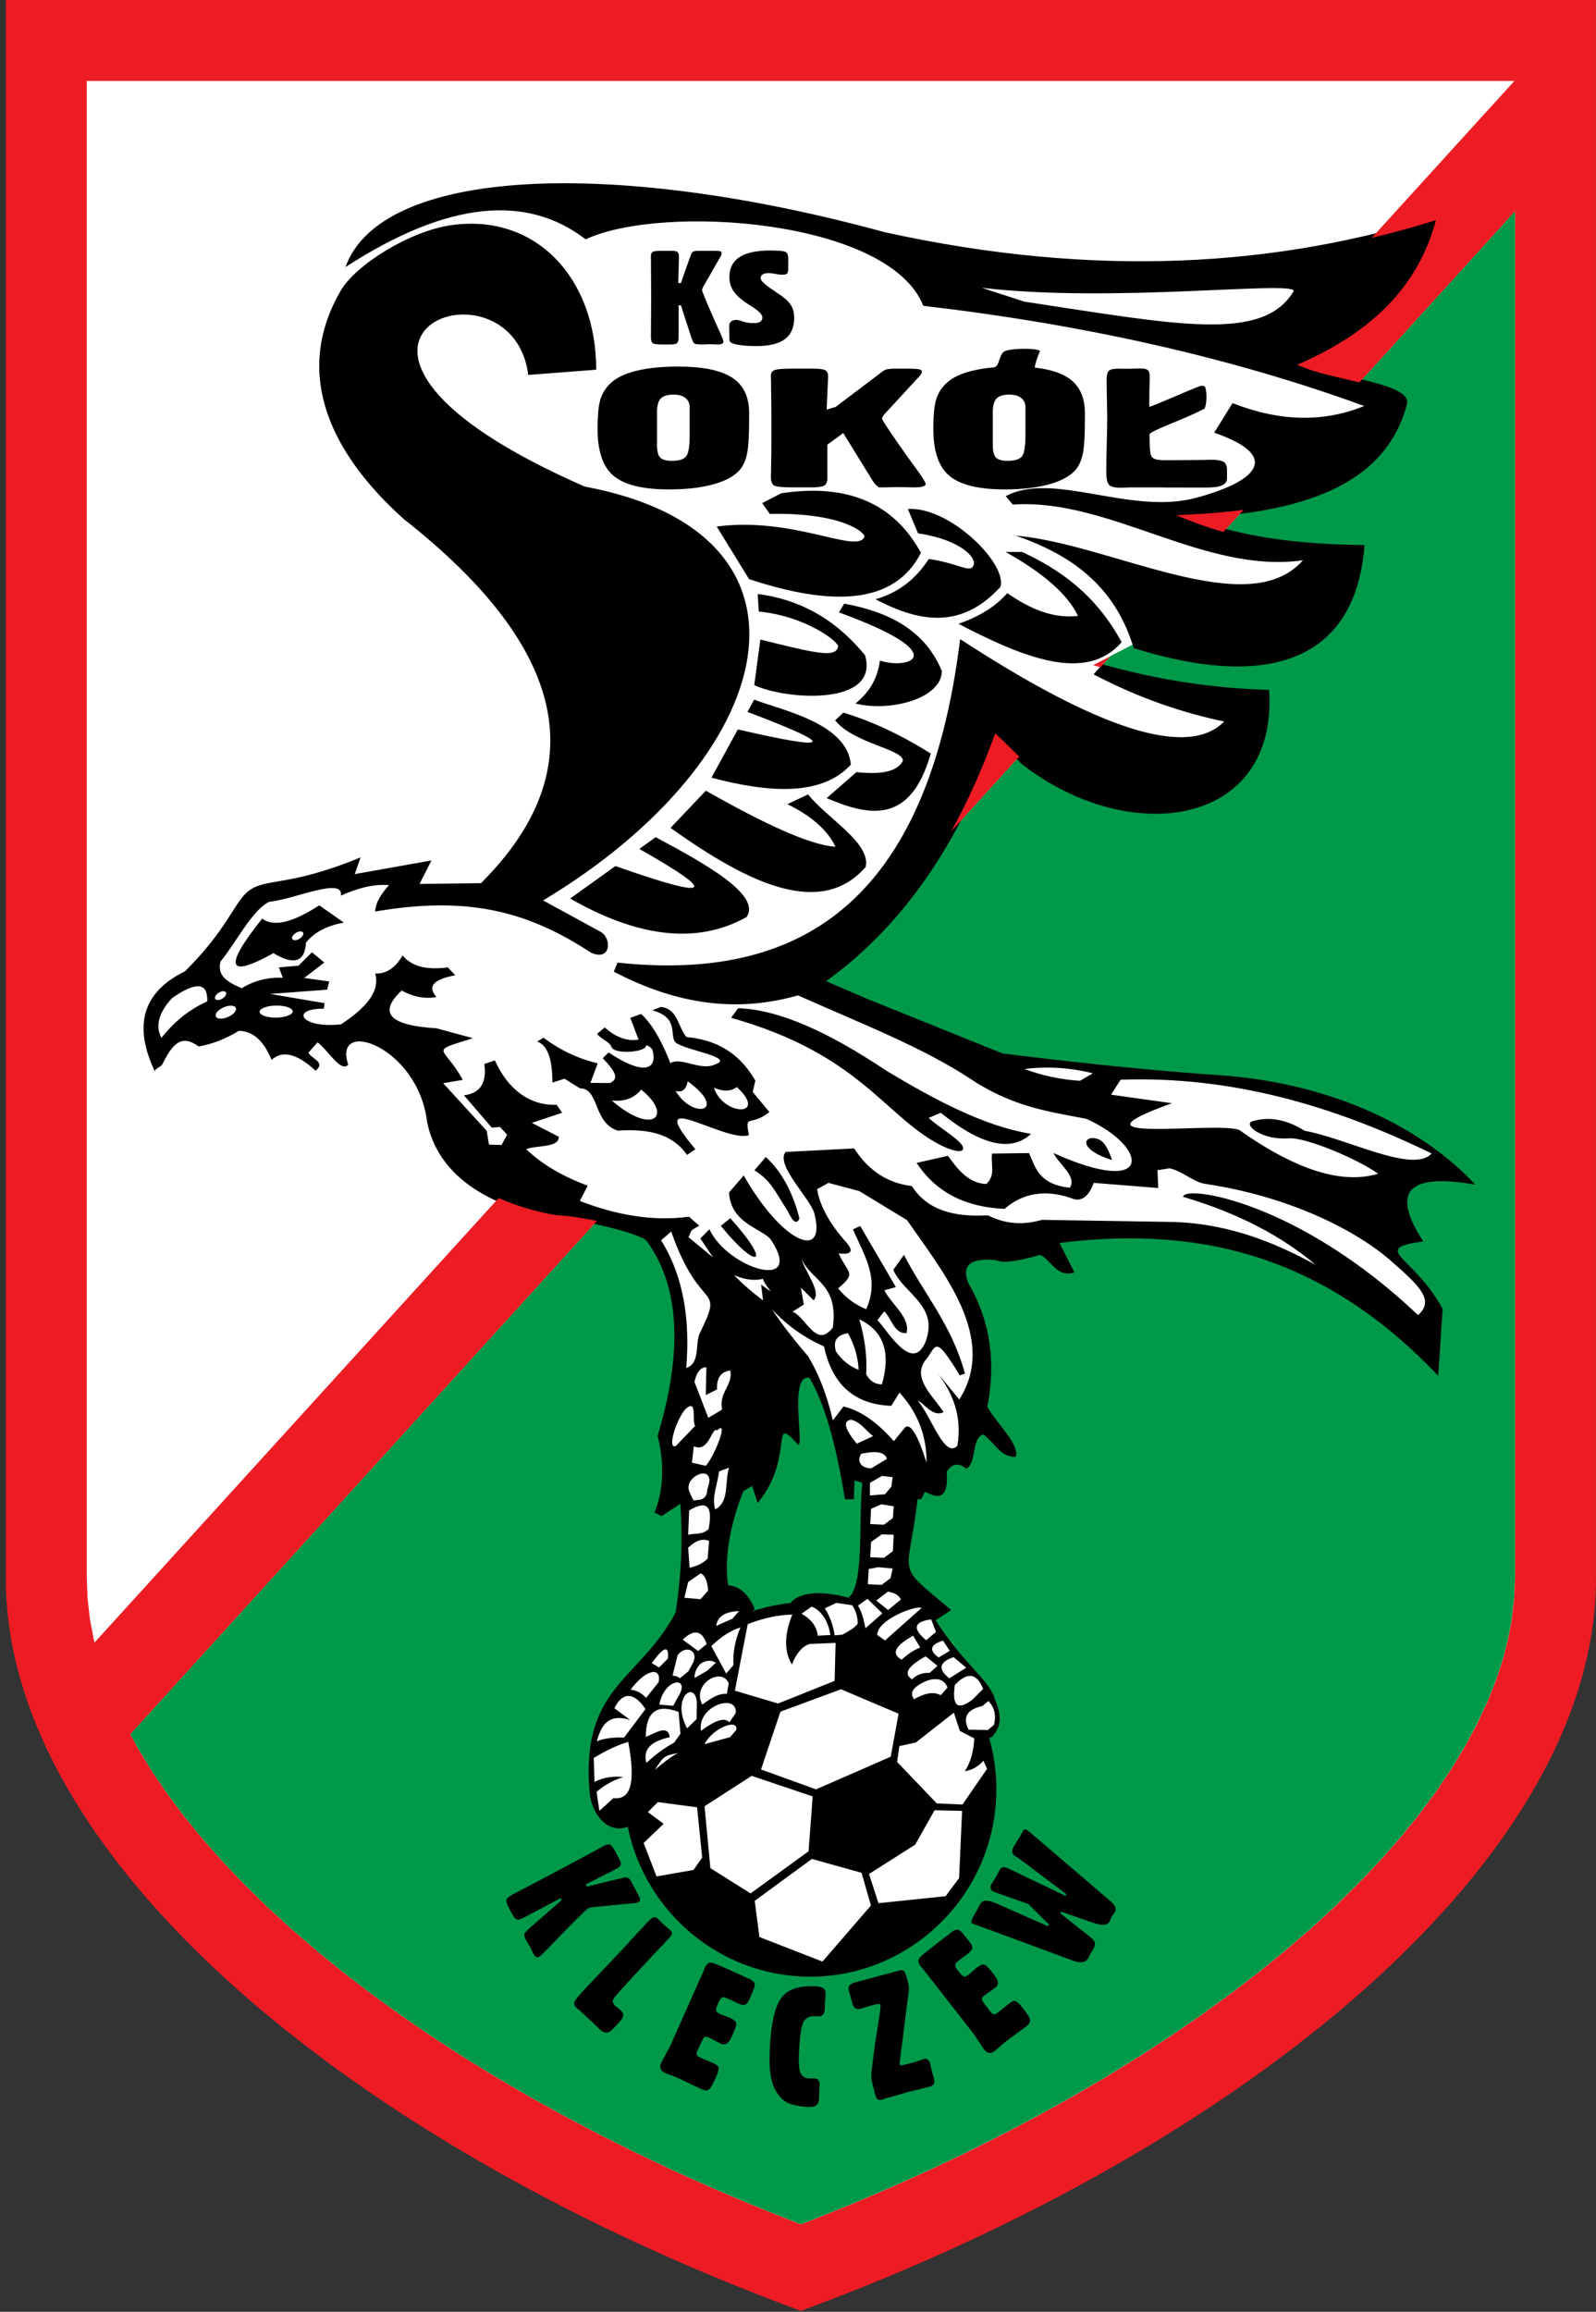
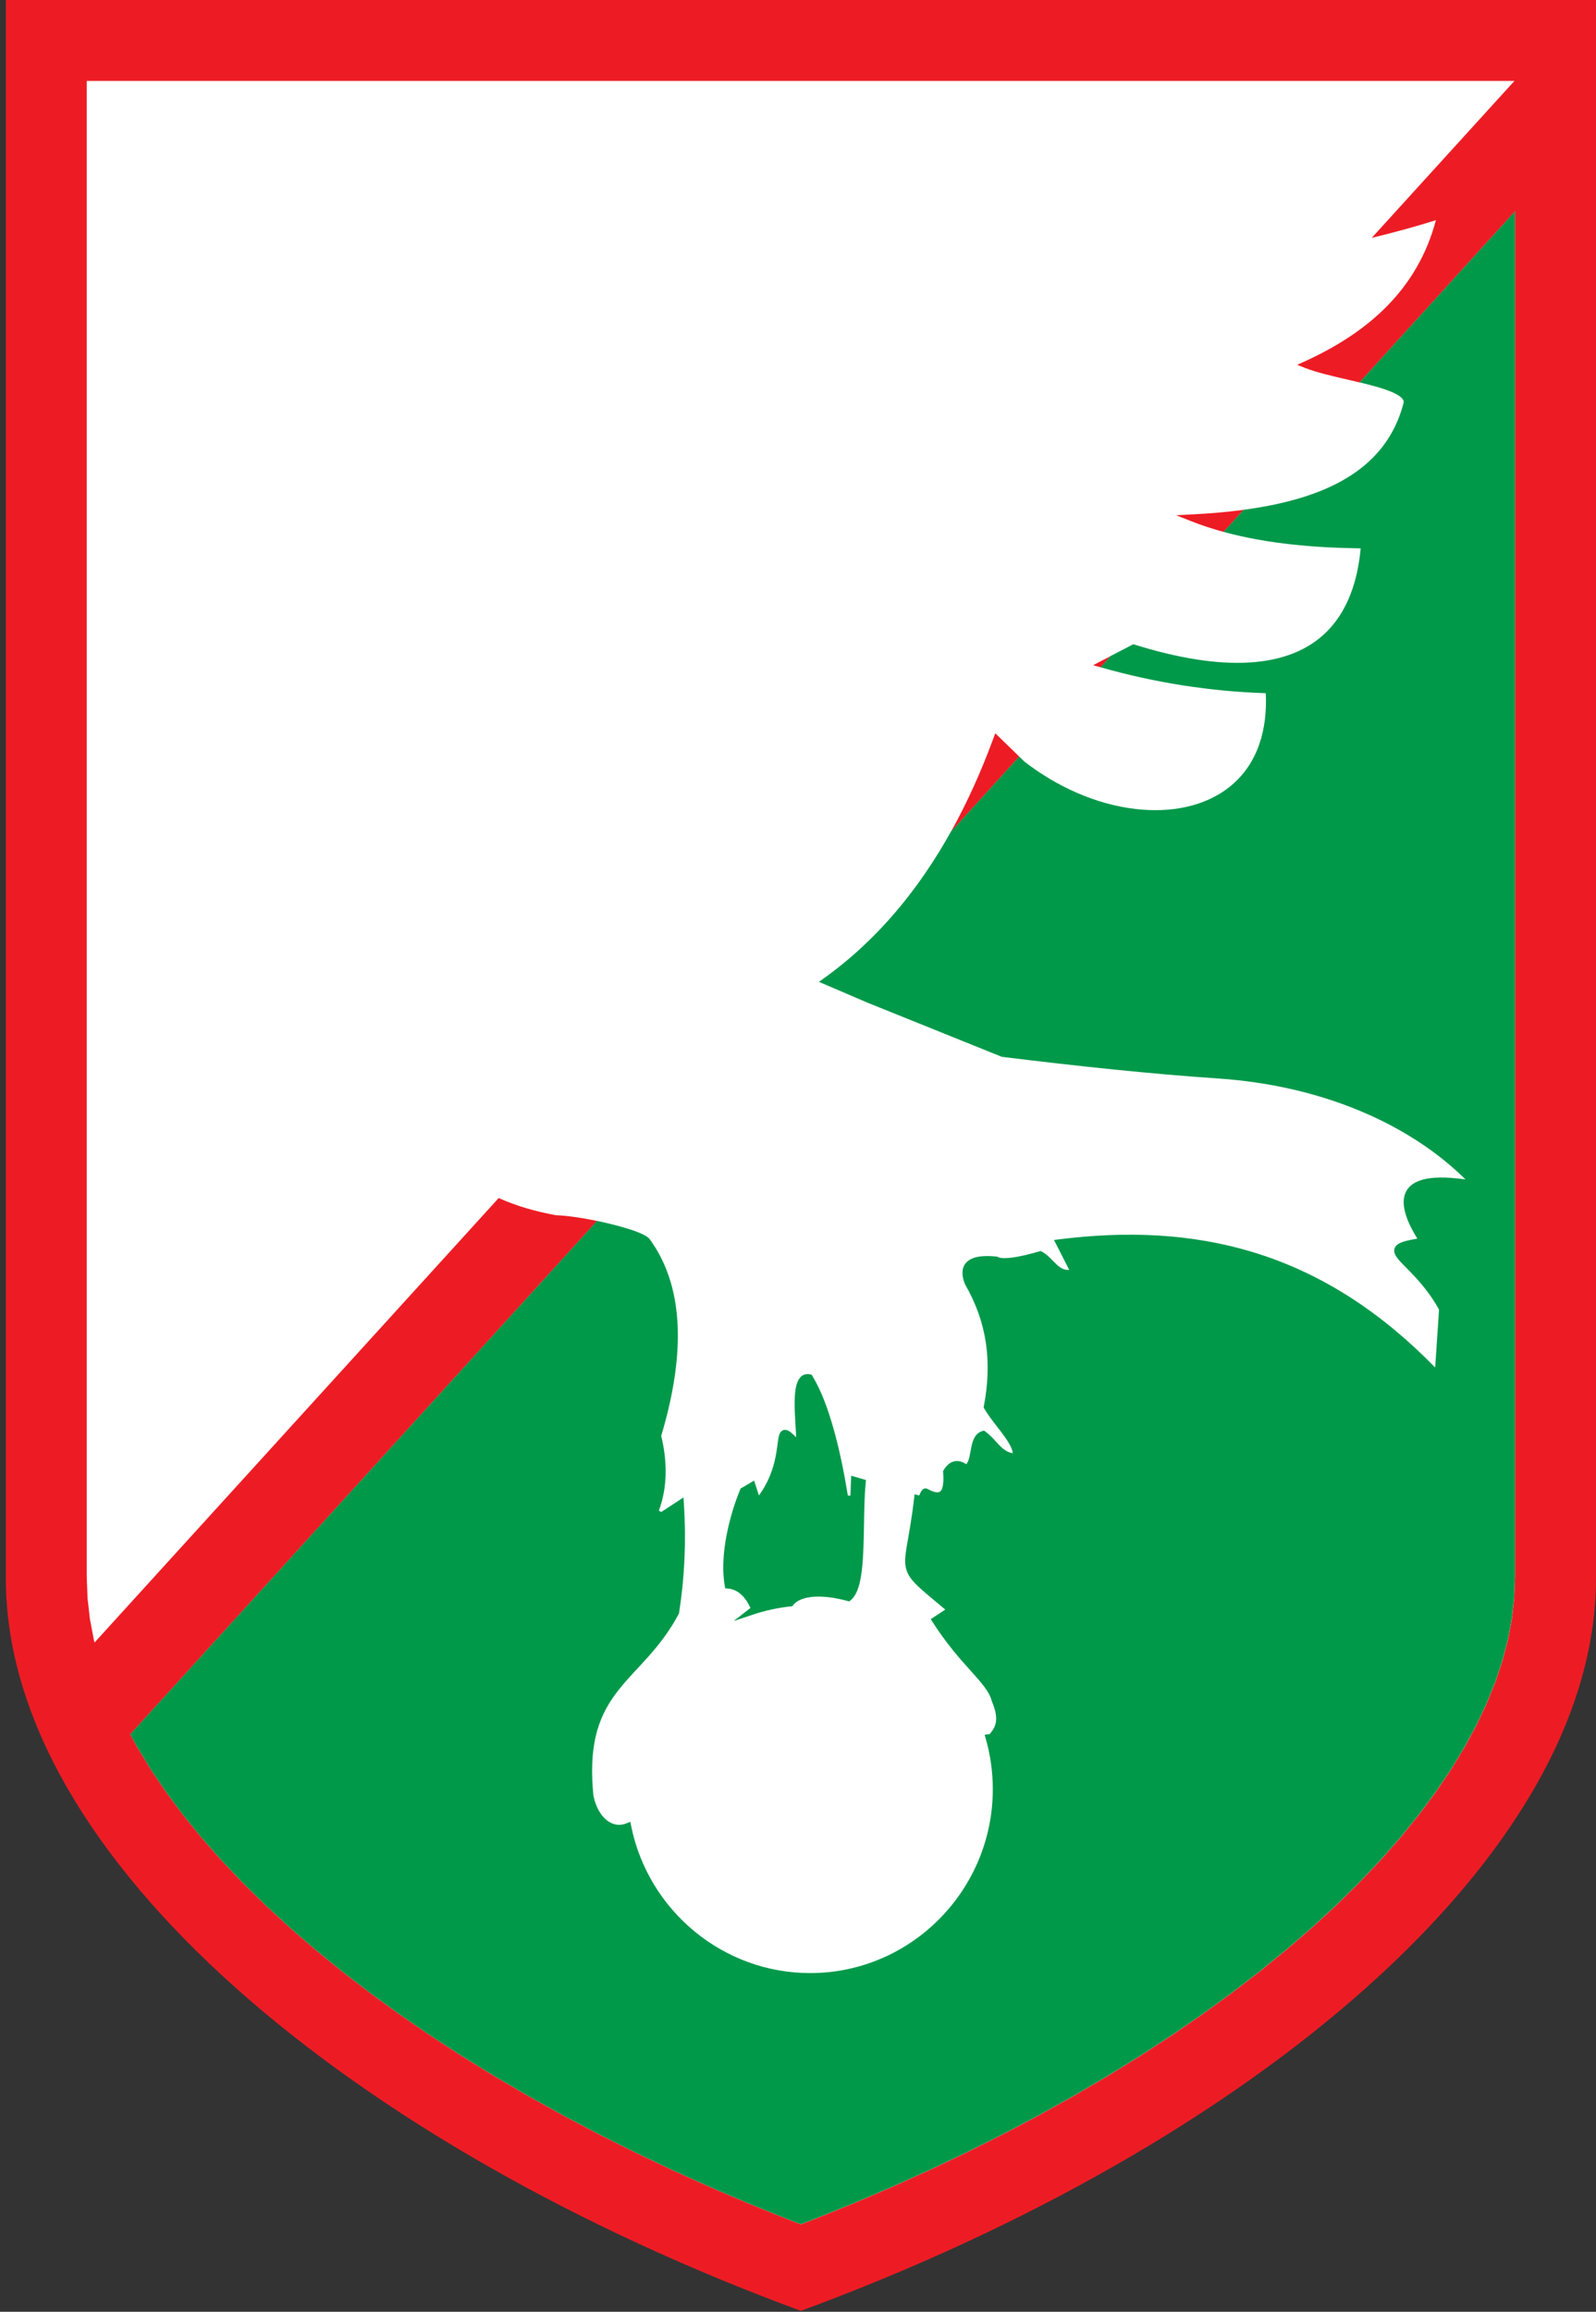
<svg xmlns="http://www.w3.org/2000/svg" width="203" height="294" viewBox="0 0 203 294" fill="none">
  <rect x="0" y="0" width="203" height="294" fill="#333333" stroke="none" />
  <path d="M196.508 9.784H4.977V206.908L27.345 246.053L104.238 287.994L174.14 246.053L196.508 206.908V9.784Z" fill="white" stroke="black" stroke-width="0.658" />
  <path fill-rule="evenodd" clip-rule="evenodd" d="M192.698 26.854V200.538L192.591 203.289L192.295 205.876L191.8 208.5L191.104 211.167L190.203 213.876L189.095 216.626L187.779 219.412L186.257 222.229L184.528 225.068L182.593 227.928L180.457 230.8L178.123 233.676L175.595 236.551L172.877 239.421L169.975 242.278L166.897 245.115L163.646 247.927L160.226 250.711L156.645 253.461L152.911 256.174L149.028 258.841L145.003 261.463L140.842 264.034L136.553 266.548L132.138 269.002L127.606 271.394L122.962 273.719L118.215 275.975L113.37 278.155L108.431 280.258L103.406 282.28L101.861 282.867L100.316 282.28L95.291 280.258L90.352 278.155L85.507 275.975L80.76 273.719L76.116 271.394L71.584 269.002L67.17 266.548L62.88 264.034L58.719 261.463L54.694 258.841L50.811 256.174L47.077 253.461L43.496 250.711L40.077 247.927L36.825 245.115L33.748 242.278L30.846 239.421L28.128 236.551L25.599 233.676L23.266 230.8L21.129 227.928L19.195 225.068L17.465 222.229L16.555 220.544L75.923 155.261C77.485 155.589 81.938 156.614 82.636 157.588C82.887 157.933 83.125 158.286 83.35 158.649C85.327 161.838 86.13 165.481 86.212 169.201C86.259 171.343 86.07 173.493 85.732 175.607C85.354 177.971 84.786 180.31 84.103 182.605C84.864 185.779 84.938 189.045 83.802 192.127L84.117 192.281L86.936 190.435L86.985 191.198C87.287 195.879 87.097 200.47 86.376 205.108L86.364 205.181L86.33 205.247C85.284 207.232 84.003 208.943 82.52 210.617C81.275 212.021 79.931 213.353 78.76 214.819C77.482 216.422 76.546 218.058 75.975 220.038C75.207 222.699 75.205 225.596 75.476 228.331C75.654 229.239 76.006 230.163 76.588 230.891C77.031 231.445 77.623 231.896 78.332 232.029C78.79 232.115 79.243 232.056 79.674 231.885L80.169 231.69L80.275 232.211C82.465 243.011 91.981 250.924 103.043 250.924C115.897 250.924 126.278 240.36 126.278 227.541C126.278 225.368 125.977 223.207 125.382 221.117L125.239 220.613L125.759 220.553C125.796 220.548 125.834 220.543 125.872 220.537C125.921 220.479 125.97 220.419 126.018 220.359C126.369 219.918 126.613 219.486 126.684 218.917C126.79 218.072 126.481 217.118 126.158 216.351L126.146 216.323L126.138 216.294C125.968 215.667 125.632 215.106 125.252 214.585C124.747 213.894 124.151 213.244 123.579 212.609C122.801 211.745 122.032 210.883 121.299 209.981C120.338 208.799 119.446 207.569 118.623 206.288L118.385 205.917L120.236 204.695C119.653 204.208 119.068 203.724 118.485 203.235C117.955 202.792 117.422 202.344 116.917 201.874C116.249 201.253 115.573 200.55 115.294 199.66C114.985 198.677 115.191 197.49 115.358 196.496C115.495 195.676 115.646 194.86 115.78 194.04C115.97 192.88 116.134 191.717 116.271 190.55L116.332 190.026L116.906 190.194C116.937 190.136 116.967 190.07 116.984 190.034C117.128 189.724 117.286 189.313 117.687 189.287C117.791 189.281 117.894 189.305 117.984 189.356C118.331 189.549 119.121 189.947 119.525 189.717C120.103 189.387 120.003 187.758 119.96 187.226L119.949 187.087L120.019 186.966C120.724 185.755 121.833 185.469 122.898 186.212C123.71 185.307 123.169 182.544 124.94 181.995L125.146 181.931L125.324 182.053C125.825 182.398 126.239 182.852 126.647 183.299C127.26 183.971 127.892 184.691 128.811 184.799C128.787 184.391 128.541 183.912 128.372 183.616C127.937 182.853 127.353 182.12 126.816 181.425C126.252 180.694 125.649 179.932 125.191 179.13L125.11 178.988L125.14 178.827C126.188 173.293 125.604 168.285 122.748 163.332L122.73 163.301L122.718 163.268C122.423 162.5 122.236 161.564 122.701 160.82C123.464 159.6 125.511 159.677 126.745 159.801L126.84 159.811L126.923 159.859C127.297 160.075 128.184 159.996 128.592 159.947C129.787 159.805 131.037 159.476 132.192 159.145L132.361 159.097L132.518 159.178C133.061 159.457 133.488 159.894 133.909 160.326C134.571 161.007 135.115 161.561 135.995 161.491L134.063 157.693L134.692 157.614C138.905 157.083 143.164 156.875 147.406 157.134C151.401 157.378 155.349 158.038 159.186 159.187C168.323 161.921 175.947 167.152 182.544 173.91L183.036 166.548C182.018 164.693 180.771 163.17 179.296 161.659C178.829 161.18 178.319 160.698 177.888 160.187C177.584 159.826 177.239 159.349 177.354 158.848C177.473 158.324 178.016 158.072 178.479 157.919C178.815 157.808 179.168 157.728 179.515 157.659C179.768 157.609 180.023 157.565 180.278 157.524C179.222 155.819 177.882 153.178 178.903 151.427C179.518 150.372 180.774 149.98 181.915 149.834C182.748 149.727 183.611 149.734 184.447 149.787C185.097 149.829 185.748 149.901 186.396 149.992C182.913 146.534 178.654 143.806 174.198 141.803C168.124 139.072 161.517 137.599 154.886 137.151C150.523 136.856 146.165 136.469 141.815 136.029C137.029 135.545 132.249 134.995 127.475 134.405L127.417 134.398L110.35 127.518L104.163 124.866L104.805 124.405C111.688 119.474 116.935 112.982 120.97 105.727L129.629 96.206L130.288 96.847C134.354 99.997 139.332 102.294 144.47 102.887C148.616 103.365 153.115 102.716 156.446 100.026C160.079 97.093 161.212 92.642 160.998 88.156C153.914 87.931 146.929 86.826 140.107 84.895L139.954 84.852L141.238 83.441L144.15 81.929L144.325 81.984C146.931 82.795 149.605 83.469 152.305 83.883C154.501 84.219 156.756 84.388 158.977 84.248C162.431 84.031 165.805 83.053 168.4 80.669C171.461 77.856 172.696 73.766 173.07 69.738C167.309 69.658 161.249 69.184 155.61 67.637L158.158 64.835C158.437 64.797 158.715 64.758 158.993 64.717C161.189 64.394 163.383 63.947 165.507 63.298C169.113 62.197 172.624 60.473 175.169 57.621C176.801 55.792 177.887 53.661 178.512 51.296L178.513 51.291L178.515 51.287C178.539 51.202 178.548 51.116 178.532 51.029C178.408 50.353 176.89 49.781 176.342 49.586C175.593 49.319 174.817 49.104 174.048 48.906C173.667 48.808 173.284 48.714 172.902 48.622L192.698 26.854ZM101.267 182.795C101.26 182.504 101.241 182.206 101.234 182.081C101.187 181.217 101.122 180.357 101.091 179.492C101.058 178.596 101.047 177.63 101.182 176.741C101.284 176.069 101.511 175.193 102.181 174.868C102.458 174.734 102.759 174.721 103.056 174.79L103.24 174.833L103.337 174.994C104.496 176.921 105.305 179.221 105.928 181.373C106.762 184.255 107.358 187.243 107.844 190.205L108.164 190.206L108.267 187.671L110.147 188.22L110.111 188.587C109.943 190.322 109.926 192.098 109.896 193.84C109.878 194.858 109.861 195.877 109.821 196.894C109.784 197.826 109.73 198.764 109.619 199.69C109.478 200.865 109.178 202.742 108.183 203.518L108.008 203.655L107.793 203.598C106.318 203.203 104.568 202.899 103.039 203.115C102.296 203.22 101.377 203.493 100.896 204.115L100.78 204.266L100.591 204.286C98.955 204.461 97.342 204.813 95.781 205.332L93.323 206.149L95.455 204.489C94.888 203.272 94.014 202.152 92.578 202.017L92.237 201.985L92.18 201.648C91.95 200.284 91.956 198.866 92.088 197.492C92.235 195.955 92.543 194.418 92.953 192.929C93.276 191.753 93.668 190.569 94.14 189.444L94.198 189.307L95.917 188.293L96.53 190.184C97.63 188.676 98.311 187.023 98.669 185.157C98.798 184.486 98.87 183.821 98.972 183.149C99.039 182.713 99.13 182.081 99.594 181.891C99.95 181.745 100.303 181.936 100.58 182.152C100.817 182.336 101.048 182.564 101.267 182.795Z" fill="#00994A" />
-   <path fill-rule="evenodd" clip-rule="evenodd" d="M94.557 189.632L95.671 188.975L96.37 191.134C101.085 185.488 97.932 179.747 101.303 183.504C102.623 185.419 100.105 174.573 102.961 175.24C104.862 178.401 106.341 183.663 107.471 190.665L108.598 190.668L108.695 188.274L109.673 188.559C109.181 193.646 109.941 201.603 107.914 203.182C103.733 202.066 101.399 202.758 100.55 203.859C98.856 204.04 97.216 204.402 95.646 204.924L96.008 204.642C95.21 202.744 94.083 201.726 92.625 201.589C91.912 197.355 93.517 192.107 94.557 189.632ZM43.943 33.966C48.429 21.384 77.552 19.982 112.541 29.532C139.434 35.444 162.616 33.934 183.261 27.346C181.096 36.583 174.779 42.431 166.131 46.376C170.403 48.058 179.695 48.825 178.949 51.424C176.185 61.889 165.378 65.176 151.661 65.872C158.046 68.391 165.548 69.232 173.56 69.313C172.506 83.095 162.688 88.178 144.199 82.424C141.769 74.355 136.063 70.478 129.172 68.115C141.356 69.162 158.71 79.216 165.723 71.258C153.118 73.017 141.121 63.326 128.819 64.169L127.921 63.101C133.929 59.873 143.737 65.539 152.082 63.323C159.444 61.368 163.42 58.144 154.436 55.023L156.773 51.263C162.758 53.624 168.338 53.746 173.514 51.632C156.85 45.553 138.158 41.305 117.439 38.893C113.096 27.876 84.207 25.876 74.491 30.439C67.074 24.724 57.07 25.454 43.943 33.966ZM124.868 36.596C141.493 38.566 164.509 35.666 164.556 37.004C160.659 43.619 149.559 41.262 130.304 38.364L124.868 36.596ZM20.532 131.987C22.011 130.133 23.819 128.5 26.361 127.349C26.448 124.92 24.946 124.789 21.856 126.952C20.176 128.808 19.736 130.487 20.532 131.987ZM136.663 161.823L134.753 158.07C153.554 155.699 169.035 160.339 182.927 174.958L183.495 166.463C179.826 159.672 174.124 158.845 181.028 157.878C177.135 151.914 178.531 149.034 187.653 150.659C181.07 143.58 169.769 137.724 154.921 136.721C146.693 136.165 137.463 135.204 127.535 133.977L110.526 127.121L105.07 124.782C114.77 117.832 121.854 107.39 126.771 94.059L130.001 97.198C143.732 107.851 162.564 105.163 161.426 87.737C154.511 87.551 147.456 86.525 140.234 84.481L139.093 85.757C144.794 88.745 150.311 90.63 155.705 91.758C151.024 96.558 139.436 92.562 122.123 81.278C117.92 115.37 101.24 124.834 78.541 122.42L78.072 123.569C86.449 127.951 94.047 128.706 101.499 126.588C109.637 130.21 117.374 133.198 123.52 137.261C128.948 140.85 133.699 141.409 138.17 142.282C146.253 145.937 146.712 152.376 133.999 146.635C134.692 148.106 137.003 149.576 136.079 151.046C132.036 150.622 131.688 148.341 130.879 146.64L126.183 146.704C125.976 148.072 126.695 149.438 125.448 150.572C123.053 150.501 121.62 148.417 120.572 146.989L116.589 147.891C119.17 151.812 123.032 153.529 127.766 153.738C130.098 151.724 132.89 151.256 136.142 152.332C137.442 152.935 138.432 152.302 139.115 150.429L147.319 151.085L147.223 148.818L148.755 148.575C150.464 148.945 151.726 150.324 153.339 150.565C164.15 152.183 172.52 156.516 176.853 160.291C180.707 163.647 182.458 165.384 180.363 167.249C165.078 152.709 150.614 150.643 150.478 152.204C157.521 154.287 163.048 157.217 167.321 160.844C161.642 157.72 155.554 155.419 148.338 155.387L132.528 155.134C130.369 155.754 128.116 155.793 125.648 154.553C121.48 154.802 117.987 153.988 115.977 150.83C112.917 150.477 110.474 148.884 108.644 146.051L99.929 146.497C98.563 148.104 103.096 152.463 103.576 154.304C105.147 160.313 99.639 158.313 94.594 149.489L92.728 151.649C92.939 155.722 97.156 156.258 98.124 157.761C102.324 164.28 92.583 161.357 90.232 156.332L89.08 157.498L90.706 159.933L87.555 157.323C87.782 157.084 87.77 156.565 88.158 156.329L88.944 155.874L87.624 154.73C83.067 155.369 78.31 154.502 73.752 152.727L74.75 150.795C71.641 149.621 68.969 148.121 66.93 146.142C68.312 145.616 71.1 145.995 71.073 144.564L67.648 142.8L71.505 141.512L70.8 140.5C67.279 140.631 64.53 138.416 62.95 134.857L61.6 135.309C61.943 137.71 61.08 139.039 59.009 139.293L62.553 143.409L63.602 143.324L64.505 144.306L63.794 145.615L62.194 145.557L61.906 143.814L56.367 137.754L58.861 137.334C56.48 132.92 54.302 133.865 60.162 132.029L55.515 130.773C49.895 130.43 47.868 128.994 51.09 125.967C52.563 126.783 54.036 127.061 55.51 126.801C54.198 125.276 55.465 124.487 57.905 124.032L56.961 123.024C54.573 123.341 52.52 123.071 51.2 121.509C50.309 123.081 49.149 123.85 47.72 123.811C48.385 126.115 46.468 128.234 43.377 130.268C38.324 130.843 36.789 128.269 41.184 128.273L41.281 127.575L34.352 126.403L41.608 125.86L41.874 124.812L38.693 124.373L41.246 122.405L39.675 121.106L37.966 122.807L35.468 123.028L35.977 124.348C34.099 124.254 32.353 124.698 30.739 125.673C28.87 124.879 27.603 124.085 28.045 122.285C30.115 119.751 32.083 115.709 34.252 114.681C37.286 114.42 43.739 111.446 43.356 113.899C45.4 112.985 47.44 112.403 49.48 112.558C48.59 113.58 47.801 114.633 47.716 115.92C59.174 113.972 66.849 115.679 75.187 121.166C77.672 122.273 77.863 119.431 76.451 118.534L69.079 114.51C99.103 96.51 106.594 67.898 74.36 61.875C32.386 43.472 65.152 31.321 67.186 47.681L75.833 47.018C75.848 35.442 68.21 27.098 57.402 28.635C52.038 29.397 45.221 33.723 43.342 36.956C37.595 46.844 41.203 56.874 51.334 65.994C72.325 82.477 75.606 97.918 61.177 112.315L53.361 112.416L54.879 109.426L45.123 111.165L45.865 109.034C36.573 112.88 33.821 111.566 31.555 113.359C29.793 114.754 28.905 118.219 23.516 123.534C18.188 126.136 16.909 130.364 19.679 136.219C19.844 135.805 20.479 135.693 20.658 135.335C21.906 132.818 23.033 131.448 25.269 133.083C26.971 132.793 28.674 132.134 30.375 131.102C32.137 131.099 33.527 132.331 34.546 134.795C35.919 133.527 37.784 133.985 40.142 136.169C41.505 135.033 39.538 134.637 39.237 133.869L40.388 132.556C41.69 133.501 43.362 136.481 44.294 135.391C42.239 129.327 53.166 133.04 54.315 142.64C55.663 149.44 61.983 153.406 70.636 154.991C74.396 155.11 81.608 156.915 82.279 157.861C86.561 163.735 86.785 172.125 83.647 182.605C84.537 186.238 84.404 189.49 83.245 192.359L84.154 192.805L86.545 191.239C86.846 195.9 86.667 200.384 85.94 205.052C81.291 213.877 73.647 214.43 75.039 228.408C75.622 231.418 77.704 233.158 79.843 232.312C82.045 243.169 91.622 251.382 103.047 251.382C116.09 251.382 126.728 240.677 126.728 227.553C126.728 225.284 126.408 223.088 125.816 221.007C125.916 220.995 126.018 220.979 126.115 220.956C126.971 219.963 127.715 218.894 126.573 216.189C125.875 213.623 122.705 211.821 119.003 206.059L120.985 204.75C113.668 198.597 115.505 200.989 116.718 190.614L116.983 190.691C117.334 190.761 117.509 189.61 117.773 189.757C119.795 190.883 120.642 190.064 120.409 187.202C121.049 186.104 121.975 185.967 122.901 186.79C124.298 186.008 123.488 182.925 125.077 182.432C126.452 183.377 127.252 185.376 129.203 185.266C129.723 183.726 126.79 181.035 125.583 178.921C126.56 173.763 126.259 168.532 123.139 163.121C122.282 160.886 123.471 159.932 126.706 160.256C127.426 160.673 129.298 160.45 132.319 159.585C133.768 160.334 134.448 162.518 136.663 161.823ZM84.415 231.936L82.402 230.456L83.677 229.181L88.662 229.839L89.315 236.242L88.205 237.81L83.506 238.634L81.867 234.382L84.415 231.936ZM95.61 225.842L103.366 228.455L102.844 235.434L95.467 240.791L90.355 237.578L89.612 229.708L95.61 225.842ZM95.996 241.734L96.59 246.337L104.614 249.461L110.778 242.328L109.584 238.17L103.267 236.406L95.996 241.734ZM118.867 230.219L122.371 230.296L121.99 238.842L120.273 241.147L111.739 242.037L110.533 238.319L116.402 234.596L118.867 230.219ZM125.096 223.918L125.541 224.958L122.423 229.489L119.151 229.346L114.103 224.067L114.4 222.053L116.497 221.595L121.326 217.807L122.085 220.123L123.921 221.079C123.83 222.78 123.429 224.172 122.72 225.255C123.616 225.118 124.407 224.673 125.096 223.918ZM96.798 225.029L103.794 227.559L113.296 223.408L114.293 217.936L106.974 214.831L99.263 217.682L96.798 225.029ZM100.775 205.331C98.926 205.373 97.033 205.794 95.105 206.547L93.472 215.01L98.965 216.643L106.156 213.766L106.283 208.935L102.974 209.071C102.068 209.362 101.309 210.209 100.718 211.683C99.774 210.075 99.693 208.015 100.775 205.331ZM94.183 206.966C93.5 208.559 93.203 210.151 93.292 211.744L92.367 212.837L90.479 209.339C91.579 208.277 92.775 207.409 94.183 206.966ZM110.793 191.881L112.115 191.306L113.672 191.56L113.566 193.053L112.435 193.901L110.684 193.82L110.793 191.881ZM110.793 196.095L112.159 195.133L113.672 195.173L113.566 197.268L112.435 198.115L110.684 198.035L110.793 196.095ZM125.644 220.014L123.193 219.971C122.405 218.395 122.993 217.392 124.956 216.962L125.73 216.316C126.41 217.084 126.769 218.029 126.419 219.369L125.644 220.014ZM121.447 214.289C121.063 216.97 121.813 217.586 123.695 216.137L125.044 214.788C124.245 212.755 123.046 212.589 121.447 214.289ZM120.747 213.439C119.264 212.273 119.447 211.373 121.296 210.741L122.895 212.089L120.747 213.439ZM116.27 216.102C117.563 215.338 118.717 215.088 119.667 215.585L120.527 214.596C120.147 213.745 119.445 213.285 118.033 213.694C116.184 214.439 115.595 215.241 116.27 216.102ZM116.012 213.565C116.556 213.041 117.244 212.698 118.248 212.747L119.237 211.845L117.733 210.641C115.158 212.068 115.03 212.941 116.012 213.565ZM119.398 210.79L120.797 209.941L119.947 208.641C118.298 209.158 118.114 209.874 119.398 210.79ZM119.047 207.542L118.447 205.943C116.233 206.226 116.017 207.109 117.798 208.591L119.047 207.542ZM114.679 211.07C115.413 210.393 116.194 209.856 117.044 209.523L116.141 208.017C113.525 209.487 113.51 210.405 114.679 211.07ZM117.216 204.492L112.572 208.619L111.583 207.932C111.544 205.947 116.628 204.091 117.216 204.492ZM110.492 199.535L111.728 199.304L113.543 199.473L113.264 200.708L112.134 201.555L110.383 201.474L110.492 199.535ZM114.592 203.417L112.959 204.749L111.454 203.546L112.916 202.427C113.762 202.528 114.321 202.859 114.592 203.417ZM109.132 204.19L110.336 203.33L112.229 205.179L110.078 207.072C109.863 205.91 109.576 204.892 109.132 204.19ZM104.917 204.534C105.555 205.57 105.985 206.71 106.164 207.974L107.154 207.888C107.928 207.444 108.659 207.07 109.088 206.512C109.132 205.652 108.815 204.777 108.4 204.148L106.38 203.846L104.917 204.534ZM101.951 205.222C103.123 205.885 103.876 206.78 104.015 208.017L105.606 207.932C105.433 206.393 104.56 204.825 103.241 204.319L101.951 205.222ZM75.88 227.872L76.237 230.288L78.027 228.677C80.533 228.976 80.742 225.994 79.907 221.518C78.444 221.966 76.983 222.652 75.521 223.576L75.611 226.619C76.715 226.054 77.937 225.844 79.28 225.993C78.027 226.381 76.893 227.007 75.88 227.872ZM75.916 221.438C76.96 221.02 78.326 220.921 79.369 220.981L82.104 217.348C80.612 215.111 79.158 215.182 78.145 217.24L80.163 218.731C77.85 218.018 76.609 218.813 75.916 221.438ZM82.218 224.189C83.254 223.236 84.39 222.35 85.749 221.611L86.551 220.483L86.311 217.703C83.608 216.697 82.163 217.597 82.137 220.886C83.257 220.465 84.971 219.227 85.188 220.926C83.026 221.403 81.701 222.316 82.218 224.189ZM83.301 225.076C84.226 224.288 85.305 223.408 86.23 222.941C84.414 223.279 84.342 223.443 83.301 225.076ZM89.602 221.812L92.852 220.926L93.656 220C93.923 218.484 90.671 219.737 89.602 221.812ZM89.16 220.121C90.785 218.911 92.11 218.307 92.772 219.032L93.576 217.864C93.849 215.246 88.629 216.943 89.16 220.121ZM89.321 216.776C90.624 215.862 91.363 215.355 92.452 215.407L92.692 214.078C91.796 211.902 87.942 214.171 89.321 216.776ZM87.394 219.799L88.599 218.629L88.639 216.575C88.478 213.567 85.295 215.851 87.394 219.799ZM83.863 216.776L85.628 216.938L86.191 215.89C88.01 213.111 84.504 213.286 83.863 216.776ZM82.177 215.93C81.629 215.314 80.973 214.964 80.211 214.883C82.152 212.251 84.144 211.929 83.782 213.917L82.177 215.93ZM88.358 213.392L89.963 212.466L91.047 211.459C90.495 211.099 89.866 211.126 89.16 211.54C88.661 211.983 88.278 212.718 88.358 213.392ZM86.471 213.432L87.555 212.547L88.197 211.379C88.839 209.834 87.167 209.175 86.19 210.492L85.548 213.07C85.856 213.191 86.124 213.111 86.471 213.432ZM82.9 211.499C84.438 209.378 85.12 209.189 84.947 210.936L83.822 212.063L82.9 211.499ZM86.832 208.518L88.799 209.968L89.883 209.082C89.294 207.336 88.277 207.148 86.832 208.518ZM91.096 206.771L93.151 205.862L93.997 204.891C92.224 204.953 91.257 205.579 91.096 206.771ZM87.047 203.193L87.53 201.191L89.102 200.099C89.666 200.261 89.988 201.151 90.069 202.283L89.102 203.375L87.047 203.193ZM87.712 199.371C88.548 199.198 89.334 198.875 90.009 198.218L90.19 195.973C89.384 195.61 88.496 195.894 87.53 196.823L87.712 199.371ZM87.53 195.185C88.396 194.942 89.263 195.261 90.13 194.457C90.591 191.968 90.253 190.534 87.651 192.091L87.53 195.185ZM43.738 117.33L40.611 115.133C37.597 117.079 35.007 118.035 33.342 116.823C28.414 123.019 28.892 124.485 34.779 121.218C37.4 122.794 38.783 122.343 38.921 119.866C39.963 118.57 41.569 117.724 43.738 117.33ZM37.633 118.636C38.006 118.405 38.419 118.386 38.546 118.591C38.672 118.798 38.467 119.156 38.09 119.387C37.72 119.617 37.307 119.637 37.182 119.431C37.057 119.224 37.257 118.867 37.633 118.636ZM27.829 126.244C28.205 126.013 28.614 125.994 28.741 126.201C28.866 126.406 28.664 126.763 28.289 126.992C27.913 127.223 27.505 127.243 27.379 127.036C27.252 126.83 27.454 126.473 27.829 126.244ZM28.308 128.171C28.987 127.831 29.726 127.802 29.956 128.106C30.182 128.409 29.817 128.933 29.14 129.27C28.461 129.61 27.721 129.639 27.494 129.335C27.263 129.032 27.63 128.508 28.308 128.171ZM34.853 127.891C36.002 127.822 37.061 128.109 37.213 128.526C37.36 128.943 36.547 129.341 35.394 129.406C34.245 129.476 33.187 129.188 33.034 128.773C32.888 128.356 33.706 127.958 34.853 127.891ZM84.064 128.057C86.201 128.273 86.227 130.609 87.31 131.886C90.799 132.212 93.885 133.623 96.077 137.428L95.737 138.865L97.862 141.42C95.453 143.376 94.67 141.501 95.265 144.354C92.342 145.44 81.465 137.889 88.446 146.146L87.391 146.879C85.278 143.836 81.737 143.591 78.544 143.783C75.406 142.723 76.245 138.406 73.755 138.406L71.806 137.184L70.264 137.673C70.265 134.631 69.615 132.891 68.316 132.457L69.128 131.969C71.124 133.461 73.384 134.6 76.028 135.227L75.094 137.713L77.565 137.735C78.823 137.185 78.225 136.213 76.665 134.576L77.408 133.843C82.176 137.021 83.612 135.803 83 133.557C82.924 133.282 82.19 132.703 82.13 133.078C82.017 133.789 78.105 134.166 77.763 133.113C77.564 132.499 76.312 132.069 75.947 131.48L76.92 130.664C78.355 131.942 79.79 132.457 81.222 132.213L80.167 129.442L81.547 128.953C83.035 130.304 84.221 132.549 85.272 135.203C86.583 134.367 89.11 136.221 90.908 135.385C93.518 134.523 87.849 133.663 86.32 132.804C84.715 132.261 86.844 129.518 82.968 128.487L84.064 128.057ZM90.8 138.323C91.991 138.842 92.966 138.814 93.723 138.244C97.772 142.006 92.028 142.007 90.8 138.323ZM87.472 137.509C92.725 141.364 88.139 142.443 85.93 138.731C86.768 138.974 87.282 138.566 87.472 137.509ZM81.546 138.568C80.637 139.701 79.373 140.121 77.812 139.953C83.1 144.532 85.66 141.836 81.546 138.568ZM92.992 129.442L93.885 128.22C99.122 128.391 105.392 131.249 112.798 136.206C119.083 139.972 125.291 143.253 131.142 144.192C128.612 146.559 124.784 145.665 119.662 141.517L118.127 142.168C119.543 143.548 123.232 145.498 122.377 146.309C121.954 146.54 120.862 146.276 119.391 145.5C112.528 141.875 109.217 133.99 92.992 129.442ZM141.452 147.532C136.82 146.081 137.909 144.159 139.732 144.892C140.581 145.244 141.009 146.325 141.452 147.532ZM97.406 147.136C99.501 149.072 100.867 151.744 101.687 154.968C101.38 155.643 100.94 155.615 100.207 154.044C98.377 151.179 98.071 150.214 95.966 148.823L97.406 147.136ZM92.886 154.928L91.686 155.892C96.26 161.57 98.41 161.033 92.886 154.928ZM84.088 157.739L85.368 156.614C89.127 167.377 92.249 162.96 88.968 169.627C88.407 171.072 89.047 173.4 87.288 173.964C87.769 167.972 87.02 162.443 84.088 157.739ZM88.328 175.731L90.089 180.308L91.849 179.264C91.395 177.042 93.261 176.185 92.889 174.284C91.689 174.445 91.128 175.248 91.209 176.694L89.769 177.418L89.848 173.884C89.128 173.859 88.621 174.475 88.328 175.731ZM88.249 183.923C90.195 184.834 90.542 181.355 91.209 181.915C92.808 180.362 90.809 185.316 89.769 186.413L88.009 186.011L88.249 183.923ZM85.928 183.923L88.408 181.353C87.981 180.658 88.754 177.712 87.128 179.264C86.085 180.497 84.807 184.219 85.928 183.923ZM89.929 187.538C90.628 188.138 89.929 189.132 89.929 189.706C89.929 190.28 89.425 190.75 88.808 190.75C88.192 190.75 88.325 191.204 87.688 189.706C87.05 188.209 89.23 186.939 89.929 187.538ZM90.969 191.955C90.488 190.349 91.289 188.743 91.449 187.136L92.729 186.654C92.142 188.421 92.835 190.991 90.969 191.955ZM110.652 188.582L112.172 187.698L113.533 187.859L113.373 189.063L112.572 190.027L110.652 190.188V188.582ZM112.812 185.529L110.812 186.734C109.825 186.76 108.84 186.065 109.532 184.887C111.482 184.46 112.575 184.675 112.812 185.529ZM108.972 183.602L111.052 182.638C110.118 181.943 109.504 180.845 108.251 180.549C107.052 180.726 107.613 181.93 108.972 183.602ZM93.369 162.157C94.381 163.226 95.606 164.296 97.05 165.369L96.81 163.361L98.009 164.245C97.69 163.709 97.21 163.255 97.05 162.639C95.929 162.906 94.702 162.745 93.369 162.157ZM98.17 166.494C99.596 168.623 101.17 170.603 102.811 172.517C104.169 174.793 105.21 177.497 105.931 180.63L107.292 178.863C109.425 179.371 111.559 180.843 113.692 183.28L115.132 181.513C115.826 180.976 116.732 182.475 117.853 186.011C117.878 182.611 116.73 179.639 114.411 177.095L113.372 178.782C108.703 178.62 105.848 176.102 104.81 171.232C102.391 170.171 100.164 168.623 98.17 166.494ZM107.772 158.141C105.69 155.839 104.305 153.536 103.93 151.233L105.371 150.43L109.292 151.474L115.373 155.169C119.826 161.647 127.001 170.135 122.014 177.979L119.294 174.687C121.238 177.269 122.384 180.186 121.774 183.843C120.173 185.636 118.413 180.041 116.733 178.141C117.426 178.299 118.599 180.308 120.013 179.585C118.791 177.63 115.863 175.252 117.771 172.908C119.144 171.222 118.808 169.541 122.081 174.923L122.737 174.682C121.031 168.443 117.563 164.615 114.976 159.582L113.616 161.496C114.97 164.578 119.523 166.055 117.678 170.745C115.971 174.607 112.906 169.235 111.601 167.878L112.473 166.76C113.417 167.685 113.722 169.655 115.309 169.536C115.806 167.561 113.422 165.906 112.478 164.092L113.95 163.685L109.418 155.918L108.492 156.336C109.932 159.722 111.935 162.545 110.175 166.494C108.767 165.928 107.578 165.045 106.6 163.844C109.055 161.811 107.825 161.998 106.676 159.405C108.722 159.627 108.287 158.804 107.772 158.141ZM109.292 167.779C112.383 169.251 113.344 172.007 112.172 176.052C111.292 176.051 110.624 175.622 110.172 174.767C110.306 172.544 110.012 170.214 109.292 167.779ZM109.212 174.205C109.133 172.745 108.789 171.22 107.852 169.546C106.598 169.761 105.878 170.378 106.331 171.876C107.08 172.973 108.041 173.751 109.212 174.205ZM100.81 166.815L102.24 165.904L101.873 163.766L103.494 165.369C104.492 164.244 102.451 161.835 101.93 160.068C103.263 162.986 106.677 163.253 105.931 168.823C103.823 171.607 102.517 167.484 100.81 166.815ZM141.314 139.214L142.537 137.312C156.7 136.813 169.69 140.651 182.089 146.69C179.751 149.305 171.32 144.767 165.936 143.805C163.62 142.347 161.392 141.95 159.255 142.612C158.128 142.999 160.41 145.025 163.928 144.763C166.1 144.601 172.806 147.46 175.293 149.272C170.977 150.559 165.295 149.121 157.624 143.7C154.77 142.567 134.294 145.607 149.061 140.302L141.314 139.214ZM130.304 135.952C133.202 135.588 136.102 135.771 139.003 136.496L137.372 137.447C135.014 137.311 132.658 136.813 130.304 135.952ZM72.52 114.27L78.278 110.138C90.536 114.465 91.547 113.741 81.313 107.961L83.395 106.468C90.219 110.094 96.79 113.896 94.966 116.621C88.279 120.366 80.574 118.877 72.52 114.27ZM85.287 105.285L89.779 100.557C96.959 104.624 102.935 107.481 106.267 107.683C105.263 105.58 103.225 103.776 100.15 102.267L102.783 101.03C105.226 104.103 110.777 107.177 110.112 110.25C104.476 116.719 95.368 112.498 85.287 105.285ZM90.488 98.901L93.85 92.764C106.097 95.588 106.503 94.846 95.07 90.535L95.926 88.972C99.248 90.282 107.785 91.925 108.22 97.247C104.638 101.142 98.21 100.949 90.488 98.901ZM105.147 101.503L108.93 98.192C111.806 98.5 114.033 98.251 114.841 96.774C114.964 95.275 108.539 94.555 106.222 91.607L107.275 90.627C110.701 91.666 114.368 93.308 118.387 95.828C115.831 104.803 110.674 103.861 105.147 101.503ZM95.936 87.129L96.714 81.335C103.781 83.081 106.298 83.713 106.598 82.228C106.715 81.644 102.535 78.364 96.509 77.769L96.381 75.541C101.485 76.193 106.108 78.532 110.033 83.34C111.902 89.862 99.87 89 95.936 87.129ZM95.27 73.647L91.165 66.962C100.935 65.673 108.972 70.481 109.943 68.288C110.154 67.811 107.205 65.158 97.91 65.355L96.946 63.982L99.378 62.728C108.043 61.425 113.797 64.182 117.138 70.305C113.734 76.947 105.777 77.113 95.27 73.647ZM108.812 89.469C110.849 87.818 111.661 85.962 111.92 84.009C115.51 85.198 121.542 83.266 106.704 77.881L107.37 76.767C113.067 77.808 117.655 80.15 119.801 85.346C119.745 88.895 113.122 90.565 108.812 89.469ZM111.365 76.21C114.214 75.392 116.47 73.683 118.136 71.084C121.79 71.626 123.201 72.78 123.73 72.076C124.503 71.047 122.23 68.642 116.767 67.822L115.472 64.734C120.804 64.374 128.195 71.748 127.237 74.65C122.478 79.833 117.301 79.349 111.365 76.21ZM121.909 79.33C124.766 78.345 126.745 77.01 128.125 75.43C130.993 77.435 133.952 78.699 137.116 78.327C135.821 75.616 132.749 72.906 127.903 70.193H130.012C134.832 72.45 139.327 75.55 142.666 81.67C138.159 86.855 130.275 83.688 121.909 79.33ZM76.007 54.562C76.007 52.779 76.132 51.504 76.388 50.728C76.643 49.952 77.065 49.291 77.66 48.735C78.398 48.04 79.492 47.511 80.951 47.156C82.407 46.795 84.17 46.617 86.244 46.617C89.385 46.617 91.676 47.084 93.119 48.026C94.564 48.962 95.284 50.464 95.284 52.529V53.202C95.284 55.338 95.199 56.827 95.025 57.666C94.854 58.505 94.557 59.183 94.147 59.702C93.467 60.514 92.353 61.139 90.785 61.58C89.222 62.02 87.327 62.241 85.081 62.241C81.793 62.241 79.459 61.675 78.081 60.541C76.699 59.409 76.007 57.415 76.007 54.562ZM83.567 56.599C83.567 57.38 83.703 57.907 83.971 58.187C84.239 58.467 84.729 58.606 85.436 58.606C86.319 58.606 86.922 58.431 87.239 58.084C87.558 57.736 87.721 56.821 87.721 55.342V55.086V51.801C87.721 51.294 87.543 50.899 87.184 50.611C86.825 50.325 86.319 50.183 85.682 50.183C84.915 50.183 84.368 50.347 84.052 50.675C83.732 51.001 83.567 51.584 83.567 52.424L83.567 56.599ZM103.51 46.883C104.216 46.883 104.701 46.947 104.956 47.081C105.202 47.212 105.327 47.474 105.327 47.855V47.999L105.147 52.083L106.28 51.755L112.211 47.271C112.351 47.165 112.523 47.034 112.785 46.974C113.052 46.915 113.407 46.883 113.848 46.883H115.397C116.188 46.883 116.695 46.913 116.927 46.971C117.15 47.026 117.262 47.132 117.262 47.281C117.262 47.453 117.096 47.712 116.763 48.06C116.655 48.155 116.587 48.231 116.54 48.285L112.579 52.586C112.549 52.615 112.518 52.646 112.488 52.689C112.292 52.925 112.193 53.111 112.193 53.239C112.193 53.404 112.98 54.6 114.534 56.827L114.677 57.018C115.095 57.633 115.655 58.417 116.352 59.364C117.276 60.605 117.74 61.34 117.74 61.566C117.74 61.695 117.61 61.797 117.346 61.873C117.081 61.947 116.709 61.985 116.245 61.985C116.149 61.985 115.862 61.978 115.375 61.965C114.892 61.951 114.45 61.944 114.055 61.944C113.925 61.944 113.67 61.951 113.289 61.965C112.905 61.979 112.588 61.985 112.334 61.985C111.193 61.985 111.912 61.94 111.65 61.839C111.394 61.742 111.146 61.389 110.815 60.849L107.258 55.075L105.231 56.548V60.807C105.231 61.318 105.085 61.645 104.791 61.78C104.498 61.915 103.945 61.985 103.146 61.985H100.934C99.54 61.985 98.706 61.901 98.445 61.739C98.183 61.575 98.047 61.189 98.047 60.583C98.047 60.507 98.063 60.296 98.071 59.947C98.112 58.194 98.118 56.458 98.118 54.747C98.118 52.778 98.111 50.736 98.071 48.623C98.061 48.151 98.047 47.864 98.047 47.763C98.047 47.414 98.213 47.179 98.537 47.06C98.862 46.942 99.599 46.882 100.757 46.882H103.51V46.883ZM143.714 61.986C143.608 61.986 143.431 61.994 143.173 62.006C142.91 62.02 142.698 62.027 142.537 62.027C141.839 62.027 141.356 61.92 141.1 61.702C140.846 61.49 140.712 60.941 140.712 60.06V59.847C140.712 59.197 140.735 58.114 140.767 56.589C140.808 55.069 140.832 53.867 140.832 52.987C140.832 52.57 140.815 51.843 140.793 50.805C140.767 49.767 140.758 48.938 140.758 48.316C140.758 47.679 140.87 47.285 141.076 47.125C141.287 46.964 141.697 46.883 142.303 46.883C142.333 46.883 142.437 46.886 142.598 46.893C143.204 46.9 143.81 46.903 144.4 46.903C144.809 46.903 143.3 46.895 143.843 46.883C144.395 46.869 144.743 46.862 144.891 46.862C145.116 46.862 145.293 46.869 145.426 46.883C145.557 46.895 145.67 46.915 145.753 46.945C145.936 47.01 146.064 47.115 146.132 47.251C146.201 47.389 146.233 47.631 146.233 47.976C146.233 48.013 146.238 48.113 146.233 48.285C146.208 49.144 146.185 49.979 146.185 50.784C146.185 51.108 146.185 51.419 146.185 51.717C146.185 51.905 152.734 48.916 152.818 49.071C152.839 49.109 153.219 48.996 153.307 49.27C153.551 50.034 153.477 51.433 153.22 51.944C153.177 52.029 153.046 52.042 152.952 52.093C150.663 53.316 146.203 54.812 146.206 55.254C146.21 55.758 146.223 56.147 146.233 56.411C146.26 57.203 146.316 57.685 146.373 57.848C146.46 58.097 146.638 58.28 146.898 58.375C147.17 58.474 147.582 58.525 148.14 58.525C148.299 58.525 152.596 58.514 152.997 58.495C153.405 58.475 153.732 58.464 153.973 58.464C154.763 58.464 155.309 58.553 155.611 58.725C155.912 58.899 156.066 59.241 156.066 59.743V60.85C156.066 61.236 155.859 61.529 155.431 61.72C155.004 61.91 154.345 62.007 153.452 62.007C153.164 62.007 148.791 62.002 148.367 61.997C147.95 61.991 147.675 61.986 147.55 61.986H143.714V61.986ZM92.774 42.849L92.752 41.596V41.52C92.752 41.221 92.831 41.006 92.989 40.877C93.143 40.747 93.404 40.683 93.777 40.683C93.844 40.683 94.079 40.753 94.498 40.886C94.906 41.025 95.342 41.095 95.806 41.095C96.217 41.095 96.507 41.036 96.694 40.921C96.877 40.804 96.968 40.619 96.968 40.366C96.968 39.997 96.499 39.522 95.572 38.945C95.188 38.703 94.892 38.51 94.688 38.365C94.013 37.889 93.533 37.407 93.227 36.912C92.925 36.42 92.774 35.856 92.774 35.222C92.774 34.104 93.2 33.267 94.056 32.703C94.913 32.141 96.197 31.86 97.908 31.86C98.959 31.86 99.617 31.912 99.869 32.014C100.129 32.117 100.258 32.417 100.258 32.919V34.128C100.258 34.475 100.208 34.695 100.107 34.791C100.006 34.892 99.795 34.938 99.467 34.938C99.269 34.938 98.991 34.902 98.627 34.833C98.263 34.764 97.98 34.729 97.791 34.729C97.451 34.729 97.189 34.787 97.005 34.9C96.828 35.012 96.746 35.175 96.746 35.391C96.746 35.683 97.243 36.163 98.249 36.836C98.747 37.174 99.145 37.442 99.441 37.653C100.006 38.062 100.407 38.477 100.652 38.897C100.892 39.317 101.013 39.824 101.013 40.416C101.013 41.645 100.618 42.551 99.83 43.135C99.041 43.719 97.818 44.013 96.152 44.013C95.532 44.013 94.952 43.982 94.427 43.919C93.893 43.858 93.487 43.779 93.206 43.681C93.043 43.621 92.929 43.547 92.869 43.455C92.806 43.364 92.774 43.202 92.774 42.97L92.774 42.849ZM85.466 31.893C85.814 31.893 86.051 31.943 86.174 32.05C86.293 32.154 86.355 32.359 86.355 32.661V32.774L86.269 35.997H86.608L86.994 34.883C87.569 33.228 87.897 32.335 87.973 32.199C88.025 32.092 88.125 32.014 88.256 31.965C88.388 31.917 88.56 31.893 88.776 31.893H90.873C91.257 31.893 91.504 31.915 91.624 31.962C91.732 32.005 91.786 32.089 91.786 32.207C91.786 32.342 91.708 32.546 91.54 32.821C91.483 32.897 91.454 32.958 91.432 33L89.488 36.394C89.473 36.416 89.457 36.441 89.443 36.475C89.351 36.662 89.3 36.806 89.3 36.909C89.3 37.038 89.684 37.983 90.447 39.74L90.517 39.892C90.717 40.376 90.995 40.995 91.335 41.743C91.792 42.722 92.019 43.301 92.019 43.48C92.019 43.582 91.953 43.662 91.824 43.722C91.695 43.78 91.512 43.81 91.287 43.81C91.239 43.81 91.098 43.806 90.858 43.794C90.624 43.783 90.41 43.778 90.21 43.778C90.151 43.778 90.025 43.782 89.831 43.794C89.646 43.806 89.491 43.81 89.369 43.81C88.812 43.81 88.466 43.773 88.337 43.696C88.214 43.614 88.078 43.356 87.931 42.914L86.609 38.833H86.312V42.882C86.312 43.286 86.238 43.542 86.098 43.649C85.952 43.755 85.68 43.81 85.286 43.81H84.2C83.517 43.81 83.109 43.746 82.98 43.618C82.853 43.487 82.785 43.182 82.785 42.705C82.785 42.644 82.79 42.477 82.798 42.202C82.813 40.818 82.821 39.45 82.821 38.1C82.821 36.545 82.813 34.935 82.798 33.267C82.79 32.895 82.785 32.668 82.785 32.588C82.785 32.312 82.865 32.127 83.026 32.032C83.186 31.939 83.546 31.893 84.117 31.893H85.466ZM118.715 54.562C118.715 52.779 118.84 51.504 119.096 50.728C119.351 49.952 119.773 49.291 120.368 48.735C121.107 48.04 122.2 47.511 123.659 47.156C124.477 46.954 125.395 46.807 126.408 46.719C127.196 46.651 127.012 44.955 127.868 44.634C128.956 44.225 132.576 44.279 132.255 44.732C132.103 44.946 131.498 46.739 131.647 46.755C133.441 46.952 134.834 47.382 135.827 48.026C137.269 48.962 137.992 50.464 137.992 52.528V53.202C137.992 55.338 137.908 56.827 137.733 57.666C137.561 58.504 137.265 59.183 136.855 59.702C136.175 60.514 135.059 61.139 133.493 61.58C131.931 62.019 130.035 62.241 127.79 62.241C124.501 62.241 122.166 61.675 120.789 60.541C119.407 59.409 118.715 57.415 118.715 54.562ZM126.276 56.599C126.276 57.38 126.411 57.907 126.679 58.187C126.947 58.467 127.437 58.606 128.144 58.606C129.027 58.606 129.63 58.431 129.948 58.084C130.267 57.736 130.43 56.821 130.43 55.342V55.086V51.801C130.43 51.294 130.252 50.899 129.892 50.611C129.532 50.325 129.027 50.183 128.391 50.183C127.622 50.183 127.076 50.347 126.759 50.675C126.44 51.001 126.276 51.584 126.276 52.424V56.599ZM78.809 236.51C78.962 236.796 79.004 237.02 78.939 237.187C78.872 237.357 78.667 237.528 78.326 237.71L78.201 237.771L74.506 239.648L74.656 239.926L76.085 239.568C78.213 239.044 79.368 238.776 79.556 238.754C79.704 238.735 79.832 238.77 79.945 238.848C80.057 238.929 80.16 239.055 80.256 239.233L81.169 240.951C81.339 241.269 81.421 241.494 81.416 241.613C81.414 241.726 81.344 241.821 81.21 241.893C81.057 241.975 80.79 242.029 80.408 242.065C80.298 242.065 80.217 242.07 80.158 242.081L75.462 242.53C75.429 242.53 75.395 242.53 75.35 242.542C75.098 242.575 74.909 242.626 74.793 242.685C74.647 242.766 73.745 243.646 72.086 245.335L71.947 245.483C71.486 245.943 70.905 246.542 70.207 247.271C69.294 248.236 68.736 248.771 68.534 248.878C68.418 248.94 68.299 248.934 68.173 248.868C68.049 248.796 67.937 248.666 67.837 248.477C67.818 248.44 67.763 248.32 67.67 248.116C67.579 247.916 67.492 247.735 67.408 247.575C67.378 247.525 67.318 247.421 67.226 247.271C67.131 247.129 67.054 247.004 67.001 246.899C66.754 246.446 66.653 246.139 66.683 245.986C66.719 245.837 66.952 245.565 67.388 245.182L71.443 241.642L71.309 241.389L66.719 243.828C66.258 244.075 65.941 244.163 65.755 244.115C65.567 244.058 65.389 243.867 65.218 243.545L64.744 242.656C64.444 242.095 64.34 241.72 64.429 241.538C64.518 241.35 64.837 241.115 65.379 240.828C65.449 240.791 65.636 240.697 65.954 240.532C67.531 239.715 69.084 238.893 70.617 238.08C72.377 237.146 74.2 236.17 76.085 235.149C76.503 234.918 76.758 234.774 76.849 234.728C77.16 234.56 77.407 234.514 77.583 234.593C77.76 234.67 77.972 234.935 78.219 235.397L78.809 236.51ZM73.729 255.67C73.694 255.637 73.63 255.586 73.533 255.52C73.437 255.445 73.363 255.383 73.308 255.333C73.074 255.116 72.99 254.886 73.053 254.644C73.115 254.405 73.452 253.961 74.059 253.309L74.206 253.149C74.656 252.665 75.411 251.874 76.475 250.747C77.54 249.635 78.376 248.752 78.988 248.102C79.273 247.797 79.773 247.25 80.482 246.472C81.19 245.697 81.76 245.079 82.191 244.62C82.629 244.147 82.938 243.891 83.121 243.834C83.299 243.781 83.494 243.851 83.695 244.036C83.706 244.046 83.738 244.081 83.785 244.135C83.985 244.33 84.184 244.521 84.381 244.702C84.518 244.833 84.681 244.974 84.872 245.137C85.064 245.296 85.189 245.399 85.236 245.449C85.31 245.513 85.366 245.575 85.4 245.63C85.433 245.677 85.456 245.731 85.466 245.78C85.481 245.884 85.455 245.999 85.382 246.117C85.31 246.247 85.151 246.432 84.911 246.688C84.891 246.718 84.82 246.787 84.699 246.917C84.096 247.542 83.515 248.159 82.959 248.752C80.917 250.951 79.625 252.338 79.086 252.944C78.547 253.536 78.232 253.906 78.137 254.048C77.992 254.263 77.928 254.449 77.952 254.6C77.975 254.761 78.074 254.928 78.262 255.104C78.314 255.151 78.413 255.228 78.563 255.338C78.714 255.451 78.83 255.547 78.91 255.621C79.175 255.865 79.296 256.095 79.275 256.322C79.257 256.551 79.074 256.846 78.727 257.219L77.958 258.04C77.692 258.329 77.423 258.481 77.148 258.488C76.872 258.497 76.586 258.36 76.289 258.089C76.193 257.993 76.076 257.883 75.937 257.74C75.802 257.612 75.715 257.52 75.672 257.48L73.729 255.67ZM89.443 250.759C89.448 250.747 89.474 250.675 89.514 250.57C89.554 250.458 89.597 250.357 89.635 250.269C89.802 249.899 89.996 249.684 90.217 249.618C90.436 249.561 90.87 249.67 91.514 249.958L94.546 251.309C94.566 251.323 94.613 251.342 94.685 251.382C94.757 251.421 94.817 251.453 94.861 251.471C94.877 251.48 94.889 251.483 94.915 251.497C95.036 251.538 95.145 251.573 95.241 251.616C95.638 251.794 95.877 251.988 95.959 252.195C96.041 252.399 95.993 252.701 95.819 253.087C95.676 253.414 95.532 253.755 95.386 254.113C95.35 254.203 95.323 254.261 95.312 254.283C95.151 254.644 94.976 254.863 94.785 254.945C94.594 255.022 94.314 254.974 93.939 254.811C93.873 254.782 93.761 254.728 93.606 254.649C93.45 254.574 93.326 254.513 93.231 254.467L92.34 254.075C92.125 253.977 91.951 253.974 91.82 254.049C91.686 254.124 91.553 254.304 91.423 254.599L91.309 254.855C91.119 255.286 91.049 255.571 91.09 255.717C91.135 255.865 91.291 255.997 91.562 256.117C91.656 256.164 91.849 256.237 92.155 256.353C92.46 256.462 92.711 256.559 92.908 256.652C93.311 256.831 93.547 257.024 93.618 257.231C93.69 257.444 93.596 257.835 93.342 258.401L93.087 258.97C92.889 259.42 92.678 259.718 92.455 259.872C92.235 260.02 91.986 260.037 91.714 259.914C91.629 259.876 91.417 259.769 91.083 259.594C90.748 259.411 90.447 259.262 90.177 259.141C89.945 259.04 89.774 259.001 89.666 259.04C89.552 259.072 89.427 259.232 89.297 259.531L88.765 260.67C88.623 260.994 88.571 261.207 88.618 261.324C88.661 261.435 88.825 261.559 89.11 261.686C89.571 261.888 90.067 262.103 90.597 262.321C90.713 262.374 90.796 262.412 90.822 262.424C91.165 262.577 91.357 262.762 91.396 262.977C91.435 263.188 91.312 263.626 91.022 264.274C90.634 265.146 90.332 265.645 90.117 265.763C89.9 265.883 89.588 265.853 89.178 265.669C88.952 265.567 88.492 265.348 87.794 265.008C87.097 264.669 86.497 264.387 86.005 264.166C85.877 264.114 85.654 264.024 85.331 263.912C85.014 263.801 84.764 263.705 84.589 263.629C84.31 263.503 84.123 263.333 84.029 263.114C83.938 262.9 83.946 262.671 84.058 262.414C84.147 262.214 84.33 261.875 84.602 261.382C84.876 260.9 85.09 260.492 85.251 260.171L89.443 250.759ZM97.967 259.645C98.168 256.778 98.694 254.859 99.543 253.877C100.391 252.895 101.839 252.477 103.892 252.617C104.351 252.653 104.66 252.759 104.815 252.929C104.969 253.099 105.034 253.407 105.003 253.833C104.999 253.88 104.99 254.009 104.968 254.212C104.946 254.413 104.929 254.593 104.92 254.741C104.916 254.806 104.912 254.924 104.916 255.104C104.912 255.277 104.911 255.419 104.903 255.535C104.885 255.772 104.844 255.958 104.771 256.084C104.7 256.211 104.582 256.308 104.415 256.392C104.371 256.409 104.309 256.421 104.235 256.426C104.159 256.431 104.039 256.426 103.866 256.414C103.664 256.406 103.512 256.405 103.409 256.405C103.303 256.41 103.203 256.424 103.114 256.441C102.654 256.559 102.325 256.842 102.127 257.289C101.931 257.733 101.78 258.694 101.675 260.185C101.558 261.885 101.587 262.986 101.761 263.49C101.939 263.995 102.301 264.275 102.842 264.317C102.967 264.322 103.125 264.33 103.314 264.329C103.508 264.329 103.636 264.33 103.694 264.331C103.889 264.344 104.033 264.433 104.13 264.582C104.225 264.742 104.264 264.958 104.243 265.244C104.209 265.753 104.186 266.253 104.182 266.748C104.176 266.827 104.173 266.877 104.173 266.901C104.142 267.331 104.015 267.618 103.787 267.771C103.565 267.928 103.169 267.969 102.611 267.937C101.497 267.858 100.671 267.673 100.114 267.389C99.563 267.093 99.1 266.624 98.722 265.978C98.345 265.34 98.093 264.545 97.974 263.59C97.851 262.637 97.851 261.32 97.967 259.645ZM111.316 266.381L110.887 264.687C110.783 264.307 110.805 263.602 110.958 262.552C111.006 262.202 111.04 261.933 111.062 261.741C111.205 260.469 111.413 259.072 111.666 257.549C111.926 256.026 112.032 255.175 111.986 255.003C111.96 254.908 111.878 254.863 111.742 254.863C111.604 254.859 111.309 254.918 110.854 255.039C110.497 255.133 110.109 255.25 109.701 255.381C109.589 255.418 109.519 255.442 109.482 255.451C109.171 255.535 108.927 255.512 108.763 255.394C108.597 255.267 108.458 254.99 108.342 254.555C108.32 254.471 108.301 254.388 108.282 254.283C108.262 254.194 108.251 254.14 108.251 254.132C108.246 254.117 108.209 253.999 108.147 253.783C108.08 253.568 108.021 253.357 107.967 253.154C107.891 252.869 107.919 252.65 108.055 252.487C108.192 252.324 108.463 252.191 108.87 252.08L114.333 250.615C114.474 250.58 114.586 250.557 114.664 250.555C114.749 250.549 114.813 250.563 114.861 250.593C114.964 250.645 115.051 250.747 115.121 250.895C115.195 251.042 115.286 251.322 115.391 251.717L115.577 252.411C115.593 252.465 115.599 252.58 115.603 252.75C115.607 252.92 115.597 253.099 115.578 253.285L114.463 262.048C114.458 262.084 114.451 262.138 114.44 262.201C114.417 262.38 114.413 262.508 114.434 262.577C114.449 262.632 114.53 262.654 114.682 262.641C114.83 262.631 115.126 262.568 115.56 262.45L116.121 262.3C116.41 262.225 116.708 262.126 117.029 262.011C117.347 261.898 117.514 261.842 117.534 261.838C117.703 261.793 117.858 261.824 117.999 261.936C118.143 262.048 118.247 262.211 118.304 262.424C118.347 262.583 118.399 262.8 118.456 263.067C118.512 263.34 118.555 263.522 118.58 263.615C118.593 263.659 118.616 263.743 118.658 263.871C118.699 263.995 118.733 264.115 118.762 264.212C118.855 264.566 118.872 264.827 118.802 264.988C118.736 265.158 118.555 265.277 118.262 265.362C117.868 265.46 117.35 265.591 116.713 265.749C116.073 265.904 115.634 266.013 115.394 266.079C115.198 266.132 114.874 266.225 114.417 266.36C113.958 266.502 113.599 266.605 113.328 266.676L112.88 266.796C112.671 266.854 112.454 266.924 112.224 267.007C112.175 267.026 112.141 267.038 112.127 267.041C111.914 267.1 111.745 267.082 111.626 266.979C111.496 266.877 111.396 266.677 111.316 266.381ZM117.467 250.483C117.458 250.477 117.411 250.421 117.336 250.335C117.257 250.247 117.185 250.167 117.126 250.093C116.876 249.766 116.776 249.491 116.828 249.269C116.877 249.046 117.176 248.713 117.732 248.28L120.349 246.239C120.366 246.225 120.41 246.199 120.48 246.152C120.549 246.102 120.605 246.063 120.643 246.036C120.654 246.028 120.666 246.012 120.688 245.999C120.78 245.914 120.865 245.836 120.948 245.771C121.292 245.501 121.575 245.38 121.796 245.408C122.013 245.429 122.255 245.615 122.523 245.954C122.739 246.229 122.973 246.517 123.221 246.817C123.28 246.887 123.321 246.937 123.336 246.96C123.579 247.272 123.69 247.529 123.673 247.735C123.65 247.94 123.48 248.166 123.158 248.416C123.1 248.463 123 248.537 122.859 248.639C122.717 248.742 122.605 248.821 122.524 248.887L121.754 249.486C121.57 249.632 121.482 249.782 121.489 249.931C121.491 250.086 121.592 250.285 121.787 250.542L121.959 250.76C122.246 251.131 122.471 251.33 122.619 251.36C122.769 251.391 122.962 251.317 123.196 251.131C123.278 251.067 123.435 250.935 123.678 250.717C123.921 250.505 124.127 250.325 124.3 250.194C124.646 249.921 124.927 249.803 125.146 249.837C125.363 249.878 125.663 250.147 126.047 250.635L126.43 251.121C126.735 251.51 126.899 251.837 126.927 252.105C126.956 252.371 126.851 252.592 126.617 252.777C126.543 252.836 126.347 252.973 126.035 253.186C125.721 253.395 125.446 253.592 125.212 253.773C125.016 253.93 124.905 254.064 124.881 254.18C124.859 254.294 124.944 254.478 125.146 254.738L125.9 255.736C126.117 256.018 126.286 256.166 126.411 256.172C126.53 256.194 126.713 256.098 126.958 255.909C127.355 255.601 127.776 255.261 128.221 254.9C128.323 254.82 128.391 254.769 128.415 254.746C128.711 254.515 128.964 254.438 129.172 254.497C129.379 254.564 129.706 254.876 130.144 255.435C130.732 256.191 131.028 256.692 131.031 256.938C131.036 257.184 130.862 257.446 130.509 257.722C130.315 257.873 129.905 258.173 129.275 258.633C128.645 259.088 128.12 259.481 127.691 259.817C127.583 259.9 127.402 260.06 127.151 260.292C126.904 260.52 126.702 260.7 126.55 260.813C126.31 261.006 126.072 261.088 125.838 261.073C125.605 261.049 125.4 260.928 125.232 260.712C125.097 260.536 124.882 260.219 124.578 259.746C124.277 259.282 124.02 258.898 123.809 258.611L117.467 250.483ZM126.69 242.049L133.298 244.967L133.428 244.745L130.784 242.135L126.569 240.643C126.556 240.636 126.533 240.624 126.499 240.611C126.387 240.574 126.32 240.545 126.295 240.532C126.147 240.446 126.051 240.317 126.007 240.144C125.963 239.981 125.987 239.821 126.078 239.664C126.196 239.456 126.329 239.241 126.481 239.006C126.632 238.776 126.718 238.642 126.738 238.6C126.786 238.52 126.851 238.398 126.935 238.224C127.019 238.05 127.08 237.931 127.124 237.848C127.268 237.599 127.43 237.47 127.611 237.456C127.794 237.44 128.113 237.545 128.571 237.771L135.526 241.106L135.647 240.895L129.507 236.274L129.403 236.21L129.238 236.117C128.96 235.952 128.796 235.775 128.752 235.569C128.712 235.368 128.786 235.101 128.979 234.768C129.063 234.622 129.197 234.407 129.377 234.125C129.557 233.849 129.69 233.637 129.767 233.501C129.834 233.385 129.901 233.266 129.967 233.128C130.037 233 130.076 232.92 130.085 232.906C130.171 232.764 130.253 232.677 130.338 232.662C130.42 232.64 130.529 232.671 130.659 232.747C130.763 232.806 131.04 233.034 131.496 233.433L131.624 233.544L141.138 241.684C141.163 241.707 141.202 241.742 141.254 241.786C141.855 242.293 142.041 242.749 141.81 243.15C141.776 243.206 141.71 243.305 141.614 243.426C141.518 243.553 141.446 243.653 141.403 243.729C141.353 243.812 141.302 243.942 141.25 244.082C141.192 244.231 141.146 244.341 141.112 244.399C140.844 244.867 140.168 244.914 139.091 244.537L139.024 244.515L134.988 243.119L134.868 243.325L138.696 246.359C139.047 246.643 139.237 246.891 139.265 247.109C139.295 247.325 139.212 247.608 139.016 247.947C138.998 247.976 138.955 248.041 138.891 248.139C138.828 248.236 138.773 248.32 138.732 248.39C138.698 248.454 138.649 248.555 138.583 248.697C138.516 248.837 138.463 248.952 138.417 249.027C138.089 249.596 137.439 249.701 136.482 249.347C136.365 249.298 136.272 249.269 136.195 249.237L124.911 245.069C124.77 245.026 124.592 244.961 124.371 244.882C124.004 244.755 123.771 244.674 123.666 244.611C123.578 244.555 123.543 244.464 123.556 244.327C123.565 244.191 123.64 244.016 123.762 243.801C124.047 243.308 124.321 242.814 124.59 242.307C124.646 242.196 124.677 242.135 124.693 242.109C124.977 241.613 125.634 241.587 126.658 242.047L126.69 242.049Z" fill="black" />
  <path fill-rule="evenodd" clip-rule="evenodd" d="M155.618 67.643L158.166 64.841C156.002 65.13 153.819 65.308 151.64 65.418L149.585 65.523L151.499 66.278C152.838 66.807 154.215 67.258 155.618 67.643ZM139.962 84.859L141.246 83.447L139.033 84.596L139.962 84.859ZM120.978 105.734L129.636 96.213L126.592 93.255L126.355 93.897C124.852 97.974 123.079 101.957 120.978 105.734ZM11.032 10.29H192.628L174.479 30.247C177.217 29.594 179.937 28.846 182.637 28.003C180.312 36.772 174.085 42.252 165.947 45.963L164.993 46.398L165.969 46.783C166.788 47.105 167.653 47.353 168.504 47.577C169.471 47.831 170.446 48.056 171.42 48.282C171.917 48.396 172.413 48.511 172.909 48.63L192.705 26.862V200.546L192.598 203.297L192.302 205.884L191.808 208.509L191.112 211.175L190.21 213.885L189.102 216.635L187.787 219.42L186.265 222.237L184.535 225.076L182.601 227.937L180.464 230.808L178.131 233.685L175.602 236.559L172.884 239.429L169.982 242.286L166.904 245.123L163.653 247.935L160.234 250.719L156.652 253.469L152.918 256.182L149.035 258.849L145.01 261.472L140.849 264.042L136.56 266.556L132.146 269.01L127.614 271.402L122.969 273.727L118.222 275.983L113.377 278.163L108.438 280.266L103.413 282.289L101.869 282.876L100.324 282.289L95.298 280.266L90.359 278.163L85.514 275.983L80.767 273.727L76.123 271.402L71.591 269.01L67.177 266.556L62.888 264.042L58.726 261.472L54.702 258.849L50.819 256.182L47.084 253.469L43.503 250.719L40.084 247.935L36.832 245.123L33.755 242.286L30.853 239.429L28.135 236.559L25.607 233.685L23.273 230.808L21.137 227.937L19.202 225.076L17.473 222.237L16.562 220.552L75.93 155.27C75.836 155.25 75.751 155.232 75.679 155.218C74.797 155.039 73.907 154.882 73.015 154.759C72.246 154.653 71.463 154.568 70.687 154.542C68.267 154.097 65.744 153.405 63.429 152.359L12.027 208.883L11.929 208.509L11.435 205.885L11.139 203.298L11.032 200.546V10.29ZM0.742 0H202.995V200.745C202.995 236.328 158.74 272.928 101.869 293.882C44.996 272.928 0.742 236.328 0.742 200.745V0Z" fill="#ED1C24" />
</svg>